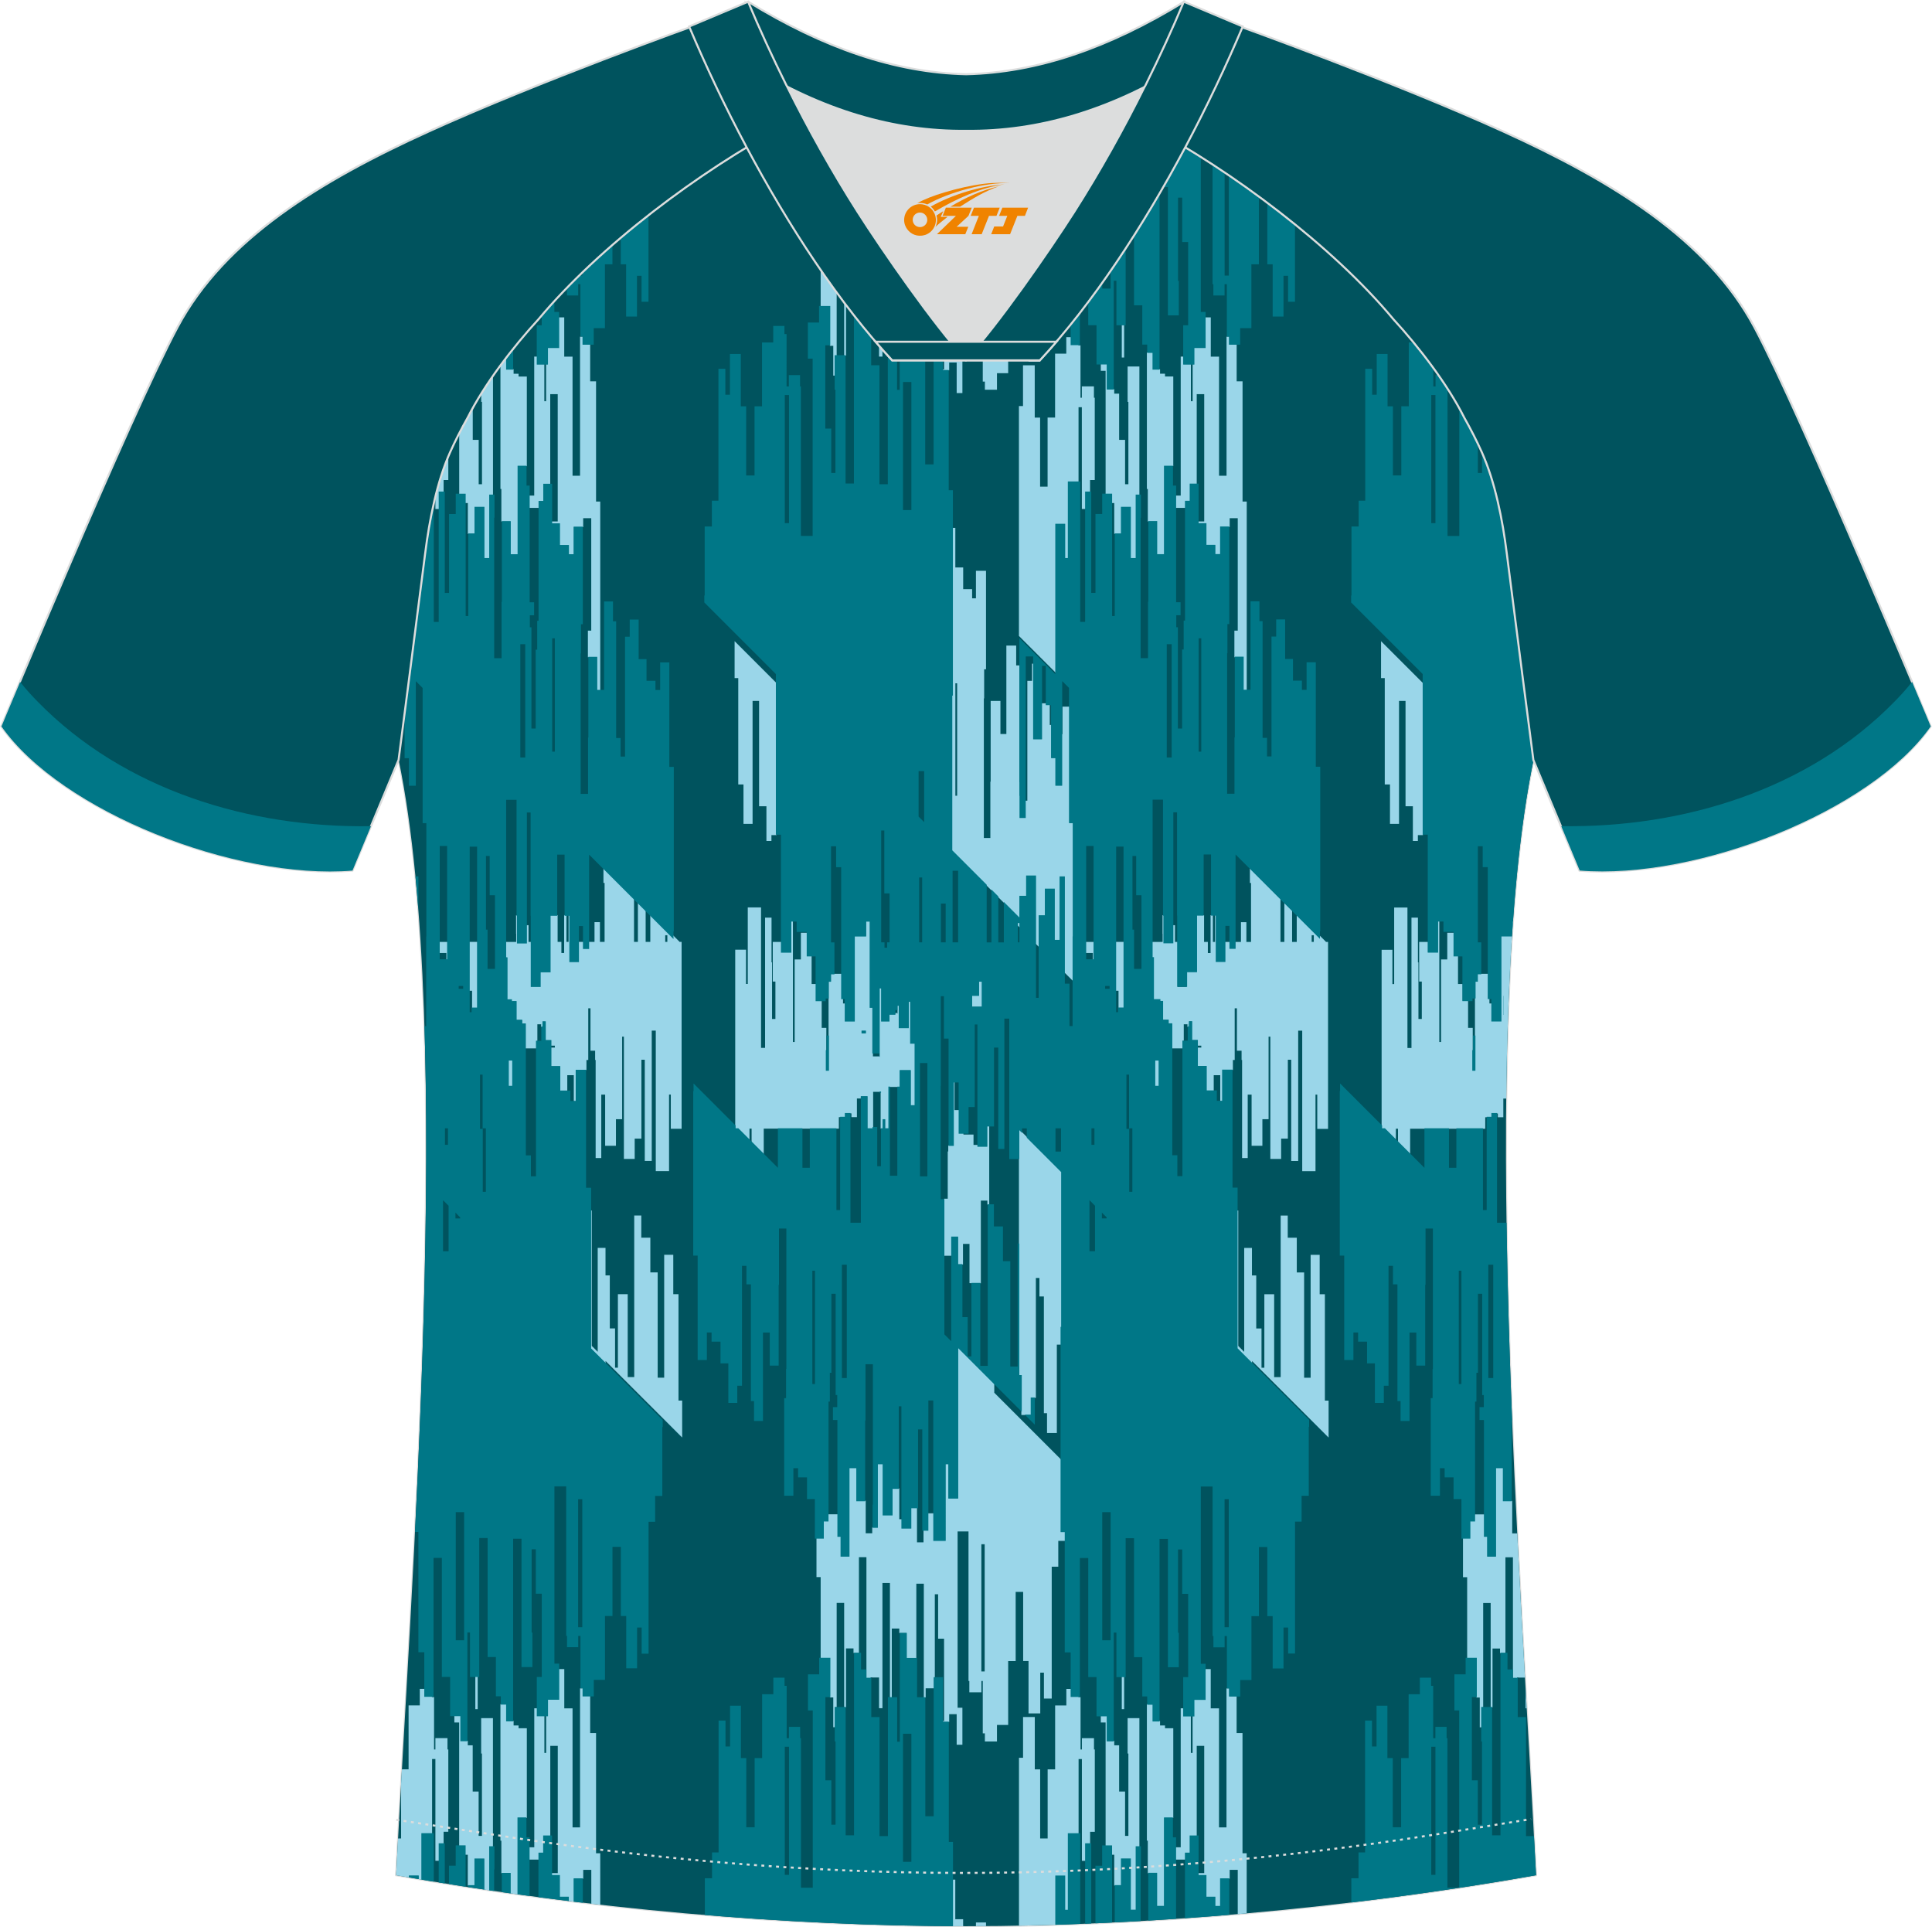
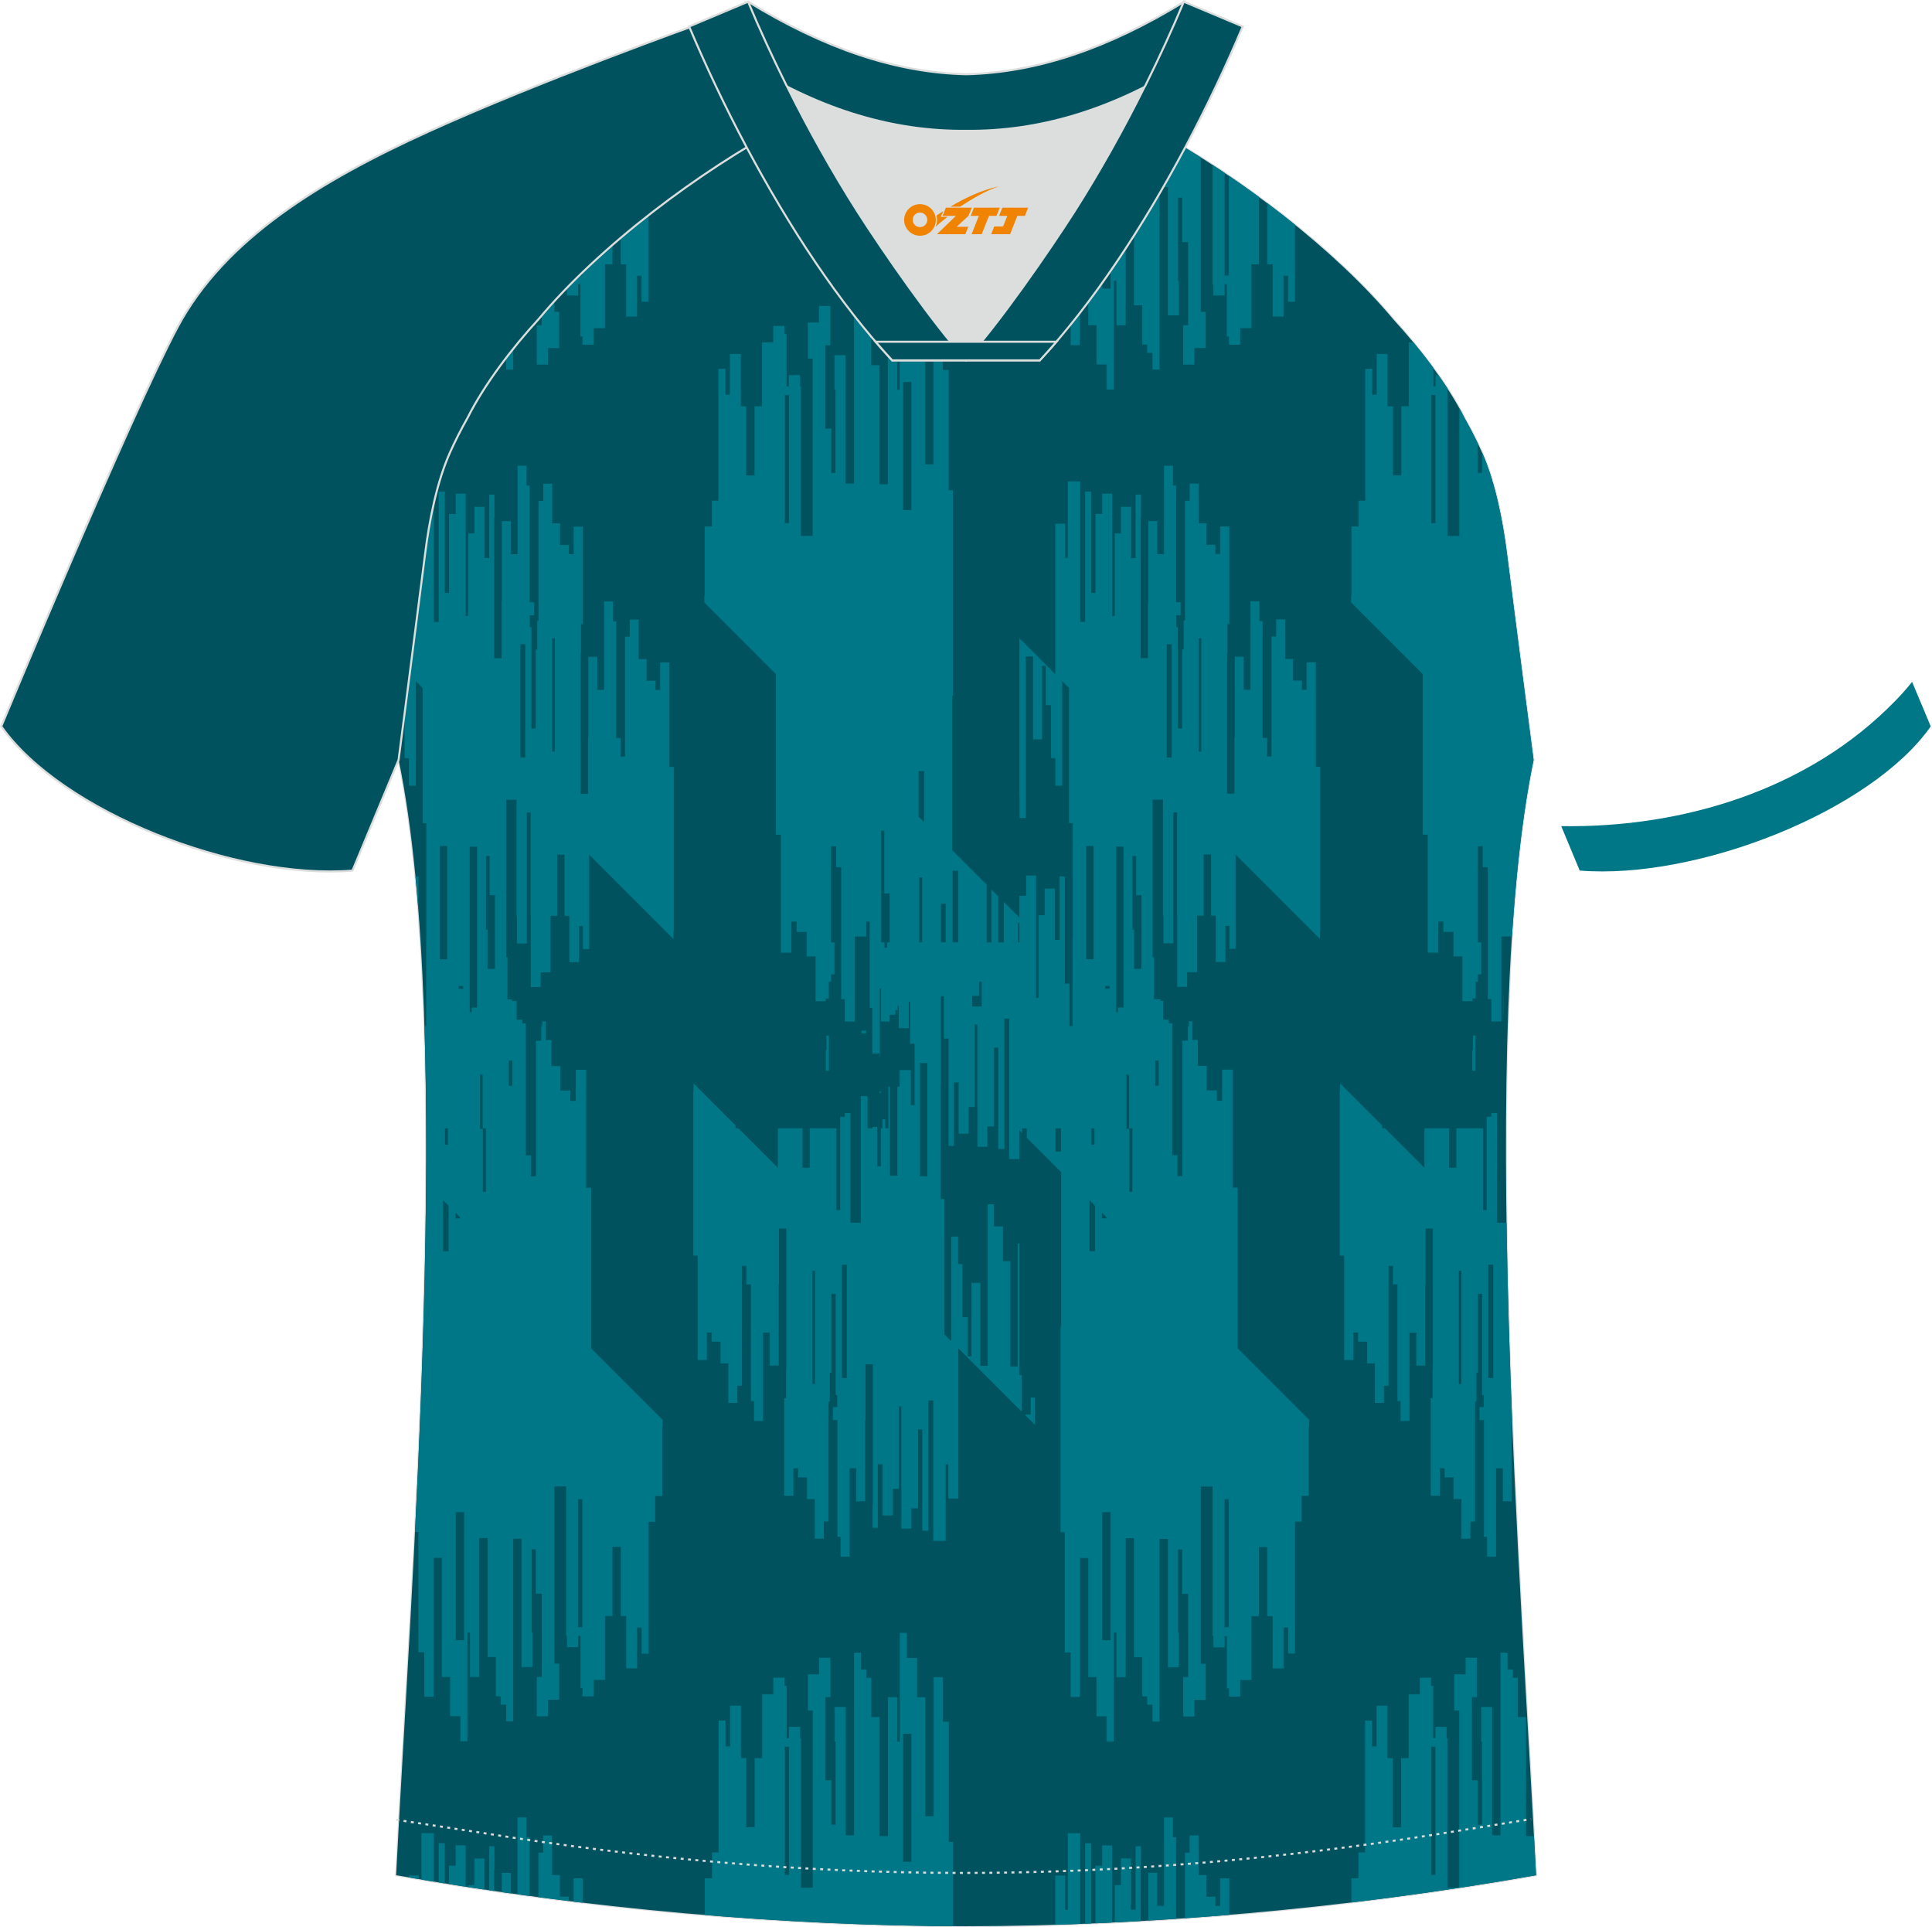
<svg xmlns="http://www.w3.org/2000/svg" version="1.1" id="图层_1" x="0px" y="0px" width="374px" height="373px" viewBox="0 0 373.95 373" enable-background="new 0 0 373.95 373" xml:space="preserve">
  <path fill-rule="evenodd" clip-rule="evenodd" fill="#00535E" stroke="#DCDDDD" stroke-width="0.396" stroke-miterlimit="22.926" d="  M291.71,107.35c1.27,10.18,4.85,37.74,5.12,39.72c-10.87,52.6-2.19,162.31,0.49,215.86c-36.84,6.52-75.48,9.84-110.33,9.87  c-34.85-0.03-73.49-3.34-110.33-9.87c2.68-53.55,11.36-163.26,0.49-215.86c0.26-1.98,3.83-29.53,5.12-39.72  c0.85-6.79,2.32-14.07,4.84-19.7c1.01-2.26,2.15-4.48,3.4-6.7c3.27-6.52,8.78-13.68,13.7-19.03c11.21-13.45,29.05-27.05,44.78-35.89  c0.96-0.54-1.02-15.41-0.07-15.93c3.94,3.32,25.21,3.26,30.36,6.13l-2.65,0.68c6.11,2.82,13,4.25,19.73,4.26  c6.75-0.02-2.73-1.44,3.37-4.27l5.69-2.51c5.15-2.86,16.21-2.28,20.16-5.58c0.73,0.39-1.96,16.43-1.22,16.86  c15.89,8.83,34.07,22.62,45.44,36.26c4.93,5.36,10.45,12.51,13.71,19.03c1.25,2.22,2.4,4.46,3.4,6.7  C289.4,93.3,290.86,100.58,291.71,107.35z" />
  <g>
    <path fill-rule="evenodd" clip-rule="evenodd" fill="#00535E" d="M291.71,107.35c1.27,10.18,4.85,37.74,5.12,39.72   c-10.87,52.6-2.19,162.31,0.49,215.86c-36.84,6.52-75.48,9.84-110.33,9.87c-34.85-0.03-73.49-3.34-110.33-9.87   c2.68-53.55,11.36-163.26,0.49-215.86c0.26-1.98,3.83-29.53,5.12-39.72c0.85-6.79,2.32-14.07,4.84-19.7   c1.01-2.26,2.15-4.48,3.4-6.7c3.27-6.52,8.78-13.68,13.7-19.03c11.21-13.45,29.05-27.05,44.78-35.89   c0.96-0.54-1.02-15.41-0.07-15.93c3.94,3.32,25.21,3.26,30.36,6.13l-2.65,0.68c6.11,2.82,13,4.25,19.73,4.26   c6.75-0.02-2.73-1.44,3.37-4.27l5.69-2.51c5.15-2.86,16.21-2.28,20.16-5.58c0.73,0.39-1.96,16.43-1.22,16.86   c15.89,8.83,34.07,22.62,45.44,36.26c4.93,5.36,10.45,12.51,13.71,19.03c1.25,2.22,2.4,4.46,3.4,6.7   C289.4,93.3,290.86,100.58,291.71,107.35z" />
-     <path fill-rule="evenodd" clip-rule="evenodd" fill="#9AD6E9" d="M200.9,16.39l4.48,4.48v13.96h0.81v1.78h-1.35v5h-1.27v25.53   h-1.51V62.1h-0.71V70h-2.27V59.87h-1.04V46.49h-1.45v13.38h-1.45v12.36h-2.17v3.2h-2.34v-1.58h-0.41V63.72h-0.26v2.19h-2.34v-2.19   h-0.16V34.78h-2.11v34.14h0.93v7.16h-1.11v-5.92h-1.45v1.52h-1.31V71.5h0.32V55.56h-1.15v-8.59h-0.64v16.1h-0.15v2.1h-1.62v1.76   h-0.36v-22h-1.45v14.41h-1.94v-4.85h-1.36v-0.88h-1.45v13.32h-0.36V44.78h-1.45v24.24h-0.66v-5.95h-1.3v-0.02h-0.34v0.13h-0.8   V39.78h-1.45v18.55h-1.05v-0.88h-1.45v11.39h-0.36v-20.2h-1.45v20.2h-0.3v3.86h-0.36v-5.77h-0.66v-7.61h-1.78V43.63h-0.81v-7.56   h1.34v-3.32h0.91v-1.27h1.9v4.24h0.61v3.84h1.56V22.45h1.49v6.4h1.72v6.3h1.26v-1.16h1.02V21.7h1.1v9.91h1.75v-5.15h1.37v5.96h0.51   v1.74h1.75v-3.93h1.17v6.66h1.26v-2.33h0.87v-3.29h1.12v5.25h2.23V21.7h0.68v6.63h1.75v-8.42c3.6,0.84,7.31,1.26,10.96,1.27   c6.75-0.02-2.73-1.44,3.37-4.27L200.9,16.39L200.9,16.39z M292.86,178.27c-0.04,0.62-0.09,1.25-0.13,1.88v-1.88H292.86   L292.86,178.27z M292.66,181.16c-0.64,9.87-0.99,20.46-1.11,31.46h-0.56v3.61h-1.06v-0.73h-1.17v0.73h-1.27v2.23h-14.54v4.92   l-2.35-2.35v-2.57h-0.41v2.16l-2.16-2.16h-0.6v-34.63h2.09v6.63h0.34v-14.82h2.57v27.19h0.78V177.6h1.25v8.65h0.1v10.96h0.65v-7.24   h-0.51v-7.67h1.71v2h1.84v-6.03h0.35v23.4h0.34v-15.98h1.2v-5.15h1.26v4.47h0.82v5.44h0.9v3.22h1.05v5.27h0.9v8.21h0.43v-17.24   h0.44v-1.43h2.12v4.79h0.24v0.94h0.45v3.4h1.78v-16.45H292.66L292.66,181.16z M293.68,296.76c0.48,9.68,1,19.05,1.5,27.92h-1.19   v-0.02h-0.34v0.13h-0.8v-23.4h-1.45v18.55h-1.05v-0.88h-1.45v11.39h-0.36v-20.2h-1.45v20.2h-0.3v3.86h-0.36v-5.77h-0.66v-7.61   h-1.78v-15.68h-0.81v-7.56h1.34v-3.32h0.91v-1.27h1.9v4.24h0.61v3.84h1.56v-17.11h1.49v6.4h1.72v6.3H293.68L293.68,296.76z    M295.29,326.57l0.23,4.06h-0.23V326.57L295.29,326.57z M241.31,370.31l-1.73,0.15v-8.57h-1.56v1.73h-1.78v5.33h-1.08v-1.78h-1.73   v-4.19h-1.52v-0.46h1.18V337.9h-1.45v17.42h-1.29v3.32h-0.91v1.27h-1.9v-2.39h1v-26.89h0.56v1.46h1.4v7.17h0.34v-7.17h0.26v-3.2   h2.17v-5.85h1.08v7.6h1.6v23.03h1.45v-26.89h0.56v1.46h1.4v7.17h1.14v23.27h0.81V370.31L241.31,370.31z M204.35,372.52   c-2.39,0.07-4.76,0.13-7.12,0.18v-32.5h0.79v-7.89h2.27v10.13h1.04v13.38h1.45v-13.38h1.45v-12.36h2.17v-3.2h0.94v1.46h1.4v0.13   h0.41v10.13h0.26v-2.19h2.34v2.19h0.16v15.93h-0.91v2.33h-0.87v3.29h-0.72v-19.7h-0.64v14.45h-1.99v14.82h-0.68v-6.63h-1.75V372.52   L204.35,372.52z M190.85,372.78c-0.65,0-1.3,0.01-1.95,0.01v-0.71h1.95V372.78L190.85,372.78z M186.43,372.8l-2.08-0.01v-9h0.55   v7.66h1.52V372.8L186.43,372.8z M116.17,368.65l-1.73-0.2v-6.56h-1.56v1.73h-1.78v4.43l-1.08-0.13v-0.75h-1.73v-4.19h-1.52v-0.46   h1.18V337.9h-1.45v17.42h-1.29v3.32h-0.91v1.27h-1.9v-2.39h1v-26.89h0.56v1.46h1.4v7.17h0.34v-7.17h0.26v-3.2h2.17v-5.85h1.08v7.6   h1.6v23.03h1.45v-26.89h0.56v1.46h1.4v7.17h1.14v23.27h0.81V368.65L116.17,368.65z M100.24,366.64l-1.49-0.21v-3.88h-1.72v-6.3   h-0.18v-26.42h1.19v3.24h1.36v0.88h0.96v0.54h1.6v17.35h-1.72V366.64L100.24,366.64z M94.75,365.86l-1.1-0.16v-5.92h-1.75v5.15   h-1.37v-5.96h-0.51v-1.74h-1.16v-23.86h-0.93v-1.31h1.24v4.85h1.36v0.88h0.95v8.94h1.15v8.59h0.64v-15.94h-0.15v-6.85h2.28v24.87   h-0.65V365.86L94.75,365.86z M81.63,363.79l-0.68-0.12v-0.61H79.2v0.31c-0.85-0.15-1.69-0.29-2.54-0.44   c0.11-2.27,0.24-4.65,0.37-7.11h0.59v-10.63l0.16-2.76h1.29v-12.36h2.17v-3.2h0.94v1.46h1.4v0.13H84v10.13h0.26v-2.19h2.34v2.19   h0.16v15.93h-0.91v2.33h-0.87v3.29h-0.72v-19.7h-0.64v14.45h-1.99V363.79L81.63,363.79z M84.26,96.26c0.68-2.76,1.5-5.4,2.5-7.78   v4.42h-0.91v2.33h-0.87v3.29h-0.72V96.26L84.26,96.26z M88.87,84.02c0.53-1.02,1.08-2.04,1.66-3.06c0.3-0.6,0.62-1.21,0.96-1.83v6   h1.15v8.59h0.64V77.78h-0.15v-1.43c0.72-1.15,1.48-2.31,2.28-3.45V95.8h-0.65v12.28h-1.1v-9.91h-1.75v5.15h-1.37v-5.96h-0.51v-1.74   h-1.16V84.02L88.87,84.02z M96.85,70.87c0.39-0.53,0.79-1.06,1.19-1.58v2.17h1.36v0.88h0.96v0.54h1.6v17.35h-1.72v17.11h-1.49v-6.4   h-1.72v-6.3h-0.18V70.87L96.85,70.87z M202.66,15.61l1.9-0.84v0.98h-1.9V15.61L202.66,15.61z M87.82,187.87v-3.85h0.21v3.85H87.82   L87.82,187.87z M86.39,184.45h-1.38v-2.15h1.6v3.45h-0.22V184.45L86.39,184.45z M212.96,187.87v-3.85h0.21v3.85H212.96   L212.96,187.87z M211.53,184.45h-1.38v-2.15h1.6v3.45h-0.22V184.45L211.53,184.45z M216.51,191.76h-0.56v-9.47h1.6v12.8h-1.05   V191.76L216.51,191.76z M170.65,197.61h1.45v-1.31h1.15v-0.23h0.43v-1.51h0.38v4.34h1.78v-5.28h0.18v0.16h0.26v8.11h0.86v12.07   h-0.61v4.48h-0.29v-11.27h-2v3.2h-2.17v8.07h-0.78v-1.76h-0.34v1.76h-0.5v-7.12h-1.45v7.12h-1.13v-6.22h-1.26v0.38h-0.75v3.61   h-1.06v-0.73h-1.17v0.73h-1.27v2.23h-14.54v4.92l-2.35-2.35v-2.57h-0.41v2.16l-2.16-2.16h-0.6v-34.63h2.09v6.63h0.34v-14.82h2.57   v27.19h0.78V177.6h1.25v8.65h0.1v10.96h0.65v-7.24h-0.51v-7.67h1.71v2h1.84v-6.03h0.35l0,23.4h0.34v-15.98h1.2v-5.15h1.26v4.47   h0.82v5.44h0.9v3.22h1.05v5.27h0.9v8.21h0.43v-17.24h0.44v-1.43h2.12v4.79h0.24v0.94h0.45v3.4h1.78v-16.45h2.2v-2.89h0.84v16.69   h0.52v9.49h1.26v-13.25h0.44L170.65,197.61L170.65,197.61z M142.9,131.24h-0.72v-7.15l8.11,8.11v29.43h-0.98v1.13h-0.97v-6.72   h-1.42v-20.38h-1.26v23.79h-1.76v-7.63h-1.01V131.24L142.9,131.24z M189.42,192.65v-2.74h0.68v4.98h-2.02v-2.24H189.42   L189.42,192.65z M184.36,134.53v-32.36h0.55v7.66h1.52v4.19h1.73v1.78h0.74v-5.33h1.95v19.06h-0.36v5.64h-0.06v27.02h1.26v-10.9   h0.06v-15.63h1.89v6.4h1.15v-17.11h1.9v3.84h0.61v22.59h0.1v2.59h0.03v4.29h1.03v-3.29h0.39v-23.2h0.91v-3.32h0.3v14.59h1.56v-6.92   h0.89v0.3h0.68v3.89h0.34v6.37h0.83v5.33h1.16v-9.92h0.13v-5.33h1.36v22.5h0.72v22.1h-0.03v8.52l-1.67-1.67v-18.46h-0.85v12.28   h-1.1v-9.91h-1.75v5.15h-1.2v6.05l-0.68-0.68v-13.06h-1.75v3.93h-1.3v4.31l-13.17-13.17v-30.07H184.36L184.36,134.53z    M196.94,179.08l0.47,0.47v-0.98h-0.47V179.08L196.94,179.08z M109.21,69.03h1.6v23.04h1.45V65.17h0.56v1.46h1.4v7.17h1.14v23.27   h0.81v36.53h-0.67v-6.4h-1.72v-5.15h0.65v-21.76h-1.56v1.73h-1.78v5.33h-1.08v-1.78h-1.73v-4.19h-1.52v-0.46h1.18V76.29h-1.45   v17.42h-1.29v3.32h-0.91v1.27h-1.9v-2.39h1V69.02h0.56v1.46h1.4v7.17h0.34v-7.17h0.26v-3.2h2.17v-5.85h1.08V69.03L109.21,69.03z    M268.04,131.24h-0.72v-7.15l8.11,8.11v29.43h-0.98v1.13h-0.97v-6.72h-1.42v-20.38h-1.26v23.79h-1.75v-7.63h-1.01V131.24   L268.04,131.24z M211.74,76.97v-2.19h-2.34v2.19h-0.26V66.84h-0.41v-0.13h-1.4v-1.46h-0.94v3.2h-2.17v12.36h-1.45v13.38h-1.45   V80.82h-1.04V70.7h-2.27v7.89h-0.79v44.49l7.12,7.12v-28.75h1.75v6.63h0.68V93.26h1.99V78.81h0.64v19.7h0.72v-3.29h0.87V92.9h0.91   V76.97H211.74L211.74,76.97z M217.59,62.87v6.32h-0.46v-6.32H217.59L217.59,62.87z M219.89,95.8v12.28h-1.1v-9.91h-1.75v5.15h-1.37   v-5.96h-0.51v-1.74h-1.16V71.77h-0.93v-1.31h1.24v4.85h1.36v0.88h0.95v8.94h1.15v8.59h0.64V77.78h-0.15v-6.85h2.28V95.8H219.89   L219.89,95.8z M223.89,100.94h-1.72v-6.3h-0.18V68.22h1.19v3.23h1.36v0.88h0.96v0.54h1.6v17.35h-1.72v17.11h-1.49V100.94   L223.89,100.94z M229.11,70.48h1.4v7.17h0.34v-7.17h0.26v-3.2h2.17v-5.85h1.08v7.6h1.6v23.04h1.45V65.17h0.56v1.46h1.4v7.17h1.14   v23.27h0.81v36.53h-0.67v-6.4h-1.72v-5.15h0.65v-21.76h-1.56v1.73h-1.78v5.33h-1.08v-1.78h-1.73v-4.19h-1.52v-0.46h1.18V76.29   h-1.45v17.42h-1.29v3.32h-0.91v1.27h-1.9v-2.39h1V69.02h0.56V70.48L229.11,70.48z M177.49,298.5v-6.66h-1.17v3.93h-1.75v-1.74   h-0.51v-5.96h-1.37v5.15h-1.75v-9.91h-1.1v12.28h-1.02v1.16h-1.26v-6.3h-1.72v-6.4h-1.49v17.11h-1.56v-3.84h-0.61v-4.24h-1.9v1.27   h-0.91v3.32h-1.34v7.56h0.81v15.68h1.78v7.61h0.66v5.77h0.36v-3.86h0.3v-20.2h1.45v20.2h0.36v-11.39h1.45v0.88h1.05v-18.55h1.45   v23.4h0.8v-0.13h0.34v0.02h1.3v5.95h0.66v-24.24h1.45v22.14h0.36v-13.32h1.45v0.88h1.36v4.85h1.94v-14.41h1.45v22.01h0.36v-1.76   h1.62v-2.1h0.15v-16.1h0.64v8.59h1.15v15.94h-0.32v0.19h1.31v-1.52h1.45v5.92h1.11v-7.16h-0.93V296.4h2.11v28.94h0.16v2.19h2.34   v-2.19h0.26v10.13h0.41v1.58h2.34v-3.2h2.17v-12.36h1.45V308.1h1.45v13.38h1.04v10.13h2.27v-7.89h0.71v5.02h1.51v-25.52h1.27v-5   h1.35v-1.78h-0.81v-13.96l-12.93-12.93v-1.78l-7.05-7.05v29.23h-1.75v-6.63h-0.68v14.82h-2.23v-5.25h-1.12v3.29h-0.87v2.33H177.49   L177.49,298.5z M183.44,232v-9.15h0.1v-1.16h1.02v-12.28h0.2v5.44h0.9v4.47h0.82v0.26h1.95v2.01h0.85v0.27h1.75v-3.93h0.44v15.22   h-0.36v-0.78h-1.26v16.01h-1.9v-0.03h-0.3v-7.6h-1.26v4h-1v-5.33h-1.16v3.62h-1.49V232H183.44L183.44,232z M98.99,205.17v-11.73   h-0.86v-8.11h-0.26v-3.03h2.03v-1.58h-0.02v-3.59h0.25v5.34h1.75v-3.41h0.41v3.24h0.51v8.59h1.75v-2.83h1.92v-10.94h1.45v5.17h0.73   v2.16h0.53v-7.33h0.45v5.17h0.41v-5.17h0.23v8.96h1.69v-3.79h0.95v1.25h1.02v-1.25h1.13v-3.82h1.05v3.82h0.9v-11.41h-0.22v-2.87   l5.92,5.92v8.36h0.75v-7.6l1.5,1.5v6.1h0.9v-5.2l4.4,4.4v-0.48l1.23,1.23v0.05h0.43v36.18h-2.09v-6.63h-0.34v14.82h-2.57v-27.19   h-0.78v25.22h-1.35V205.1h-0.65v15.27h-1.3v3.93h-2.09v-23.67h-0.34v15.98h-1.2v5.15h-2.09v-9.91h-0.75v12.28h-1.09v-18.98h-0.1   v-1.79h-0.9v-8.21h-0.43v10h-0.35v1.95h-2.01v6.03h-0.44v-5.04h-1.26v3.03h-1.46v-4.74h-1.72v-3.63h0.77v-0.37h-0.77v-1.04h-1.09   v-3.62h-0.47v1.02h-0.36v-0.5H104v3.24h-0.2v1.43h-2.12v-4.79h-0.69v-0.71H99.9v-3.62h-0.69v16.45h-0.83v-5.06H98.99L98.99,205.17z    M131.31,271.07h0.72v7.15L117.2,263.4v0.48l-2.9-2.9v-26.71h0.23v26.21l1.15,1.15v-20.12h1.51v5.33h0.83v10.26h1.02v7.6h0.55   v-14.22h1.9v16.04h1.26v-31.27h1.37v4.29h1.75v6.72h1.42v20.38h1.26v-23.79h1.76v7.63h1.01V271.07L131.31,271.07z M91.37,191.76   h-0.56v-9.47h1.6v12.8h-1.05V191.76L91.37,191.76z M92.45,324.48v6.32h-0.46v-6.32H92.45L92.45,324.48z M224.13,205.17v-11.73   h-0.86v-8.11h-0.26v-3.03h2.03v-1.58h-0.02v-3.59h0.25v5.34h1.75v-3.41h0.41v3.24h0.51v8.7h1.75v-2.93h1.92v-10.94h1.45v5.17h0.73   v2.16h0.53v-7.33h0.45v5.17h0.41v-5.17h0.23v8.96h1.69v-3.79h0.95v1.25h1.02v-1.25h1.13v-3.82h1.05v3.82h0.9v-11.41h-0.22v-2.87   l5.92,5.92v8.36h0.75v-7.6l1.5,1.5v6.1h0.9v-5.2l4.4,4.4v-0.48l1.23,1.23v0.05h0.43v36.18h-2.09v-6.63h-0.34v14.82h-2.57v-27.19   h-0.78v25.22h-1.35V205.1h-0.65v15.27h-1.3v3.93h-2.09v-23.67h-0.34v15.98h-1.2v5.15h-2.09v-9.91h-0.75v12.28h-1.09v-18.98h-0.1   v-1.79h-0.9v-8.21h-0.43v10h-0.35v1.95h-2.01v6.03h-0.44v-5.04h-1.26v3.03h-1.46v-4.74h-1.72v-3.63h0.77v-0.37h-0.77v-1.04h-1.09   v-3.62h-0.47v1.02h-0.36v-0.5h-0.7v3.24h-0.2v1.43h-2.12v-4.79h-0.69v-0.71h-1.09v-3.62h-0.69v16.45h-0.83v-5.06H224.13   L224.13,205.17z M239.68,260.49l1.15,1.15v-20.12h1.5v5.33h0.83v10.26h1.02v7.6h0.55v-14.22h1.9v16.04h1.26v-31.27h1.37v4.29h1.75   v6.72h1.42v20.38h1.26v-23.79h1.75v7.63h1.01v20.59h0.72v7.15l-14.82-14.82v0.48l-2.9-2.9v-26.71h0.23V260.49L239.68,260.49z    M217.59,324.48v6.32h-0.46v-6.32H217.59L217.59,324.48z M219.89,357.41v12.28h-1.1v-9.91h-1.75v5.15h-1.37v-5.96h-0.51v-1.74   h-1.16v-23.86h-0.93v-1.31h1.24v4.85h1.36v0.88h0.95v8.94h1.15v8.59h0.64v-15.94h-0.15v-6.85h2.28v24.87H219.89L219.89,357.41z    M223.89,362.55h-1.72v-6.3h-0.18v-26.42h1.19v3.24h1.36v0.88h0.96v0.54h1.6v17.35h-1.72v17.11h-1.49V362.55L223.89,362.55z    M197.69,266.21h-0.47v-47.7l8.28,8.28v30.07h-0.12v3.38h-0.82v17.11h-1.9v-3.84h-0.61v-22.59h-0.86v-3.58h-0.69v23.2h-0.91v3.32   h-1.9V266.21L197.69,266.21z M189.95,61.88h0.64V37.26h-0.64V61.88L189.95,61.88z M166.83,199.55v0.37h0.69v-0.37H166.83   L166.83,199.55z M185.26,132.25h-0.34v21.76h0.34V132.25L185.26,132.25z M189.95,323.49v-24.62h0.64v24.62H189.95L189.95,323.49z    M128.75,181.01v1.28h0.41v-1.28H128.75L128.75,181.01z M253.89,181.01v1.28h0.41v-1.28H253.89z" />
    <path fill-rule="evenodd" clip-rule="evenodd" fill="#007787" d="M291.61,236.65h-1.84v-21.24h-1.09v0.73h-0.91v18.05h-0.72v-15.82   h-5.15v7.65h-1.43v-7.65h-4.75v7.65l-7.65-7.65h-0.55v-0.55l-8.13-8.13v1.49h-0.06v31.83h0.86v20.21h1.78v-5.33h0.91v1.78h1.73   v4.19h1.52v7.66h1.73v-3.32h0.91V245h0.86v3.58h0.86v22.59h0.61v3.84h1.73v-17.11h1.32v6.4h1.72v-15.63h0.06v-10.9h1.43v27.19   h-0.06v5.64h-0.36v18.89h1.78v-5.33h0.91v1.78h1.73v4.19h1.52v7.66h1.73v-3.32h0.91v-23.2h0.26v-5.58h0.3V250.4h0.82v19.61h0.31   v2.32h-0.83v2.51h0.86v22.59h0.61v3.84h1.73v-17.11h1.32v6.4h1.72v-15.63h0.06v-0.22C292.18,262.08,291.79,249.26,291.61,236.65   L291.61,236.65z M289.02,93.59h-0.2v-0.69c-0.56-1.85-1.19-3.61-1.9-5.24l-0.05-0.12v4h-0.81v-5.73c-0.79-1.62-1.64-3.25-2.54-4.85   c-0.33-0.66-0.68-1.32-1.05-1.99v24.76h-2.28V75.19c-0.56-0.87-1.15-1.73-1.75-2.59h-0.57v2.19h-0.43v-3.6   c-1.23-1.69-2.53-3.34-3.83-4.92h-0.92v12.36h-1.45v13.38h-1.62V78.64h-1.04V68.51h-2.1v7.89h-0.88v-5.02h-1.34v25.52h-1.27v5   h-1.39v13.35h-0.07v1.35l13.85,13.85v31.09h0.98v22.84h2.01v-6.03h1.03v2.01h1.95v4.74h1.72v8.66h1.95v-0.52h0.6l0-3.24h0.44v-1.43   h0.66v-6.19h-0.66v-18.6H287v4.05h0.98v25.53h0.69v4.34h1.95v-16.45h2.04c0.05-0.8,0.1-1.6,0.16-2.39v-0.5h0.04   c0.84-11.71,2.13-22.33,3.98-31.29c-0.27-1.98-3.85-29.53-5.12-39.72C291.14,102.78,290.28,97.97,289.02,93.59L289.02,93.59z    M296.93,355.34c0.14,2.64,0.28,5.17,0.4,7.59c-11.8,2.09-23.78,3.85-35.76,5.28v-4.69h1.39v-5h1.27V333h1.34v5.02h0.88v-7.89h2.1   v10.13h1.04v13.38h1.62v-13.38h1.45v-12.36h2.17v-3.2H277v1.58h0.41v10.13h0.43v-2.19h2.17v2.19h0.16v28.94h2.28v-34.31h-0.93   v-6.99h2.17v-3.2h2.17v7.61h-0.96v16.11h1.15v8.59h0.81v-16.11h-0.15v-6.68h2.11v24.84h1.62v-35.34h1.36v3.24h1.03v1.61h0.95v7.6   h1.6v23.04H296.93L296.93,355.34z M237.94,370.6c-2.87,0.24-5.73,0.46-8.58,0.66v-12.7h0.91l0-3.32H232v7.66h1.52v4.19h1.73v1.78   h0.91v-5.33h1.78V370.6L237.94,370.6z M227.63,371.37c-1.79,0.12-3.59,0.23-5.37,0.34v-9.25h1.72v6.4h1.32v-17.11h1.73v3.84h0.61   V371.37L227.63,371.37z M220.77,371.8c-1.67,0.1-3.34,0.18-5,0.26v-7.22h1.2v-5.15h1.92v9.91h0.93v-12.28h1.02v4.48h-0.06V371.8   L220.77,371.8z M215.25,372.09c-1.07,0.05-2.15,0.1-3.22,0.15v-11.15h1.3v-3.93h1.92V372.09L215.25,372.09z M211.22,372.27   l-1.18,0.05v-15.57h1.18V372.27L211.22,372.27z M209.09,372.36c-1.61,0.06-3.22,0.12-4.83,0.17v-9.54h1.92v6.63h0.51v-14.82h2.4   V372.36L209.09,372.36z M184.44,372.79c-15.46-0.08-31.62-0.8-48.02-2.16v-7.11h1.39v-5h1.27V333h1.34v5.02h0.88v-7.89h2.1v10.13   h1.04v13.38h1.62v-13.38h1.45v-12.36h2.17v-3.2h2.17v1.58h0.41v10.13h0.44v-2.19h2.17v2.19h0.16v28.94h2.28v-34.31h-0.93v-6.99   h2.17v-3.2h2.17v7.61h-0.96v16.11h1.15v8.59h0.81v-16.11h-0.15v-6.68h2.11v24.84h1.62v-35.34h1.36v3.24h1.03v1.61h0.95v7.6h1.6   v23.04h1.62v-26.89h1.79v8.62h0.51v-21.06h1.36v4.85h1.98v7.6h1.6v23.04h1.62V324.6h1.79v8.62h1.14v23.27h0.81V372.79   L184.44,372.79z M112.8,368.26l-1.78-0.21v-4.51h1.78V368.26L112.8,368.26z M110.1,367.93c-1.96-0.24-3.93-0.49-5.89-0.75v-8.62   h0.91l0-3.32h1.72v7.66h1.52v4.19h1.73V367.93L110.1,367.93z M102.49,366.95c-0.78-0.1-1.56-0.21-2.34-0.32v-14.88h1.73v3.84h0.61   V366.95L102.49,366.95z M98.83,366.45l-1.72-0.24v-3.73h1.72V366.45L98.83,366.45z M95.63,365.99l-0.96-0.14v-8.52h1.02v4.48h-0.06   V365.99L95.63,365.99z M93.74,365.71c-1.04-0.15-2.08-0.31-3.12-0.47v-0.39h1.2v-5.15h1.92V365.71L93.74,365.71z M90.11,365.16   c-1.07-0.17-2.15-0.33-3.22-0.51v-3.57h1.3v-3.93h1.92V365.16L90.11,365.16z M86.08,364.52l-1.18-0.19v-7.58h1.18V364.52   L86.08,364.52z M83.95,364.18c-0.8-0.13-1.6-0.27-2.4-0.4v-8.99h2.4V364.18L83.95,364.18z M81.04,363.69   c-0.64-0.11-1.28-0.22-1.92-0.33v-0.38h1.92V363.69L81.04,363.69z M80.32,296.52c1.59-32.01,2.78-67.25,1.83-97.92h0.33v-17.36   h0.03v-21.93h-0.72v-26.16l-1.32-1.32v20.24h-1.34v-5.33H78.3v-8.47c1.23-9.5,3.11-24.1,3.98-30.91c0.4-3.22,0.94-6.55,1.67-9.76   v22.77h0.95V95.14h1.18v19.61h0.82V99.48h1.3v-3.93h1.92v23.67h0.51v-15.98h1.2v-5.15h1.92V108h0.93V95.72h1.02v4.48h-0.06v27.19   h1.43v-10.9h0.06v-15.63h1.72v6.4h1.32V90.14h1.73v3.84h0.61v22.59h0.86v2.51h-0.83v2.33h0.31V141h0.82v-15.27h0.3v-5.58h0.26   v-23.2h0.91l0-3.32h1.72v7.66h1.52v4.19h1.73v1.78h0.91v-5.33h1.78v18.89h-0.36v5.64h-0.06v27.19h1.43v-10.9h0.06v-15.63h1.72v6.4   h1.32v-17.11h1.73v3.84h0.61v22.59h0.86v3.59h0.86v-23.2h0.91v-3.32h1.73v7.66h1.52v4.19h1.73v1.78h0.91v-5.33h1.78v20.21h0.86   v31.83h-0.06v1.49l-16.33-16.33v18.26h-1.19v-4.44h-0.78v6.98h-1.86v-8.96h-0.92v-11.84h-1.43v11.84h-1.28v10.94h-1.92v2.83h-1.92   v-13.77h-0.03v-20h-0.72v25.35h-1.92v-5.34h-0.08v-22.46h-2.01v30.49h0.26v8.11h0.86v0.35h0.91v3.62h1.09v0.71h0.69v25.53h0.98   v4.05h0.98v-26.23h1.03v-3.24h0.04v0.5h0.19v-1.02h0.64v3.62h1.09v5.04h1.72v4.74h1.95v2.01h1.03v-6.03h2.01v22.84h0.98v31.09   l13.85,13.85v1.35h-0.07v13.35h-1.39v5h-1.27v25.52h-1.34V315h-0.89v7.89h-2.1v-10.13h-1.04v-13.38h-1.62v13.38h-1.45v12.36h-2.17   v3.2h-2.17v-1.58h-0.41v-10.13h-0.43v2.19h-2.17v-2.19h-0.16v-28.94h-2.28v34.31h0.93v6.99h-2.17v3.2h-2.17v-7.61h0.96v-16.11   h-1.15v-8.59h-0.81v16.11h0.15v6.68h-2.11v-24.84h-1.62l0,35.34h-1.36v-3.24h-1.03v-1.61h-0.95v-7.6h-1.6v-23.03h-1.62v26.89h-1.79   v-8.62h-0.51v19.29l0,1.77h-1.36v-4.85h-1.98v-7.6h-1.6v-23.04H83.9v26.89h-1.79v-8.62h-1.14v-23.27H80.32L80.32,296.52z    M81.87,191.21v-0.82h-0.04L81.87,191.21L81.87,191.21z M80.97,176.18v-6.56H80.4C80.61,171.76,80.8,173.95,80.97,176.18   L80.97,176.18z M97.95,69.4c0.45-0.59,0.9-1.17,1.36-1.74v3.88h-1.36V69.4L97.95,69.4z M104.84,61.18c0.79-0.92,1.6-1.85,2.45-2.77   v1.96h0.93v6.99h-2.17v3.2h-2.17v-7.61h0.96V61.18L104.84,61.18z M109.73,55.83c0.81-0.84,1.65-1.67,2.5-2.5h0.48v-0.46   c1.86-1.8,3.81-3.58,5.82-5.33v3.61h-1.45v12.36h-2.17v3.2h-2.17v-1.58h-0.41V55h-0.43v2.19h-2.17V55.83L109.73,55.83z    M120.14,46.15c1.75-1.49,3.54-2.95,5.37-4.37V58.4h-1.34v-5.02h-0.89v7.89h-2.1V51.15h-1.04V46.15L120.14,46.15z M151.81,11.41   c2.22,0.64,5.28,1.11,8.58,1.54v19.9h-0.91v3.32h-1.73V28.5h-1.52v-4.19h-1.73v-1.78h-0.91v5.33h-1.78V11.41L151.81,11.41z    M161.25,13.05c2.05,0.25,4.18,0.49,6.23,0.74v15.14h-1.72v-6.4h-1.32v17.11h-1.73v-3.84h-0.61V13.22h-0.86V13.05L161.25,13.05z    M168.97,13.97c1.78,0.23,3.49,0.47,5,0.74v11.84h-1.2v5.15h-1.92v-9.91h-0.93v12.28h-1.02v-4.48h0.06V13.97L168.97,13.97z    M174.49,14.81c1.23,0.23,2.32,0.49,3.22,0.78v1.06l-1.08,0.28c0.36,0.16,0.71,0.32,1.08,0.48v12.92h-1.3v3.93h-1.92V14.81   L174.49,14.81z M178.52,15.88c0.28,0.11,0.54,0.23,0.76,0.36l-0.76,0.2V15.88L178.52,15.88z M178.52,17.74   c0.39,0.16,0.78,0.31,1.18,0.46v16.45h-1.18V17.74L178.52,17.74z M180.65,18.54c1.58,0.55,3.19,1.01,4.83,1.39v8.49h-1.92v-6.63   h-0.51v14.82h-2.4V18.54L180.65,18.54z M205.3,14.44l0.12-0.05c5.15-2.86,16.21-2.28,20.16-5.58c0.73,0.39-1.96,16.43-1.22,16.86   c2.64,1.47,5.35,3.07,8.07,4.79v29.91h0.93v6.99h-2.17v3.2h-2.17v-7.61h0.96V46.84h-1.15v-8.59h-0.81v16.11h0.15v6.68h-2.11V36.2   h-1.62l0,35.34h-1.36v-3.24h-1.03v-1.61h-0.95v-7.6h-1.6V36.06h-1.62v26.89h-1.79v-8.62h-0.51l0,21.06h-1.36v-4.85h-1.98v-7.6h-1.6   V39.91h-1.62V66.8h-1.79v-8.62h-1.14V34.91h-0.81V14.44L205.3,14.44z M234.71,31.92c0.78,0.5,1.55,1.02,2.33,1.54v19.88h0.81V34   c1.95,1.32,3.9,2.7,5.82,4.11v13.04h-1.45v12.36h-2.17v3.2h-2.17v-1.58h-0.41V55h-0.44v2.19h-2.17V55h-0.16V31.92L234.71,31.92z    M245.29,39.31c1.81,1.36,3.61,2.75,5.37,4.18V58.4h-1.34v-5.02h-0.88v7.89h-2.1V51.15h-1.04V39.31L245.29,39.31z M277.04,101.25   V76.46h0.81v24.79H277.04L277.04,101.25z M288.09,244.78h0.95v21.93h-0.95V244.78L288.09,244.78z M282.37,245.93h0.51v21.93h-0.51   V245.93L282.37,245.93z M99.13,205.26h-0.66v4.89h0.66V205.26L99.13,205.26z M107.38,145.47v-21.93h-0.51v21.93H107.38   L107.38,145.47z M100.7,124.68v21.93h0.95v-21.93H100.7L100.7,124.68z M94.36,179.92v7.6h1.43v-14.25h-1.02v-7.6h-0.72v14.25H94.36   L94.36,179.92z M86.53,185.66v-21.93H85.1v21.93H86.53L86.53,185.66z M88.77,191.37h0.86v-0.54h-0.86V191.37L88.77,191.37z    M91.27,195.01h1.06v-31.15H90.9v32.05h0.37V195.01L91.27,195.01z M93.4,207.98h-0.51v10.51h0.51V207.98L93.4,207.98z    M93.43,218.38v12.28h0.6v-12.28H93.43L93.43,218.38z M89.82,292.67h-1.62v24.79h1.62V292.67L89.82,292.67z M88.14,234.69v1.13   h0.92v-0.2L88.14,234.69L88.14,234.69z M86.81,233.36l-1.07-1.07v9.88h1.07V233.36L86.81,233.36z M86.69,221.57v-3.19h-0.58v3.19   H86.69L86.69,221.57z M111.89,314.94h0.81v-24.79h-0.81V314.94L111.89,314.94z M213.35,55.85h1.62V31.06h-1.62V55.85L213.35,55.85z    M206.11,169.62h-1.02v12.28h-0.93v-9.91h-1.92v5.15h-1.2v15.98h-0.51v-23.67h-1.92v3.93h-1.3v4.19l-3.01-3.01v7.83h-1.07v-8.9   l-1.33-1.33v10.23h-0.92v-11.16l-6.66-6.66v-29.95h0.12V94.88h-0.81V71.61h-1.14v-8.62h-1.79v26.89h-1.62V66.84h-1.6v-7.6h-1.98   v-4.85h-1.36v21.06h-0.51v-8.62h-1.79v26.89h-1.62V70.69h-1.6v-7.6h-0.95v-1.61h-1.03v-3.24h-1.36v35.34h-1.62V68.75h-2.11v6.68   h0.15v16.11h-0.81v-8.59h-1.15V66.83h0.96v-7.61h-2.17v3.2h-2.17v6.99h0.93v34.31h-2.28V74.79h-0.16V72.6h-2.17v2.19h-0.44V64.66   h-0.41v-1.58h-2.17v3.2h-2.17v12.36h-1.45v13.38h-1.62V78.64h-1.04V68.51h-2.1v7.89h-0.89v-5.02h-1.34v25.52h-1.27v5h-1.39v13.35   h-0.07v1.35l8.93,8.93c1.64,1.64,3.27,3.28,4.9,4.91l0.02,0.03v31.08h0.98v22.84h2.01v-6.03h1.03v2.01h1.95v4.74h1.72v8.66h1.95   v-0.52h0.6v-3.24h0.44v-1.43h0.66v-6.19h-0.66v-18.6h0.98v4.05h0.98v25.53h0.69v4.34h1.95v-16.45h2.2v-2.89h0.67v16.69h0.52v8.83   h1.37v0.66h0.06V191.3h0.27l0,6.41h1.62v-1.31h1.15v-0.89h0.37v0.66h0.06v-1.51h0.21v4.34h1.95v-5.11h0.26v8.11h0.86v11.9h-0.73   v-6.79h-2.17v3.2h-0.44v17.24h-1.43V210.3h-0.3v8.07h-0.61v-1.76h-0.51v1.76h-0.32v7.35h-0.72v-7.6h-0.91v0.25h-0.96v-6.22h-1.3   v24.5h-2.01v-21.24h-1.09v0.73h-0.91v18.05h-0.72v-15.82h-5.15v7.65h-1.43v-7.65h-4.75v7.65l-7.65-7.65h-0.55v-0.55l-8.13-8.13   v1.49h-0.06v31.83h0.86v20.21h1.78v-5.33h0.91v1.78h1.73v4.19h1.52v7.66h1.73v-3.32h0.91V245h0.86v3.58h0.86v22.59h0.61v3.84h1.73   v-17.11h1.32v6.4h1.72v-15.63h0.06v-10.9h1.43v27.19h-0.06v5.64h-0.36v18.89h1.78v-5.33h0.91v1.78h1.73v4.19h1.52v7.66h1.73v-3.32   h0.91v-23.2h0.26v-5.58h0.3V250.4h0.82V270h0.31v2.33h-0.83v2.51h0.86v22.59h0.61v3.84h1.73v-17.11h1.32v6.4h1.72v-15.63h0.06   v-10.9h1.43v27.19h-0.06v4.48h1.02V283.4h0.93v9.91h1.92v-5.15h1.2v-15.98h0.51v23.67h1.92v-3.93h1.3v-15.27h0.82v19.61h1.18   v-25.22h0.95v27.19h2.4V283.4h0.51v6.63h1.92v-29.1l12.3,12.3v-7.09h-0.47v-25.46h-0.32v23.79h-1.43v-20.38h-1.42v-6.72h-1.75   v-4.29h-1.2v31.27h-1.43V248.3h-1.73v14.22h-0.72v-7.6h-1.02v-10.26h-0.83v-5.33h-1.34v20.24l-1.32-1.32v-26.16h-0.72v-21.93h0.03   v-17.36h0.6v8.21h0.9v20.77h1.02V209.5h0.93v9.91h1.92v-5.15h1.2v-15.98h0.51v23.67h1.92v-3.93h1.3v-15.27h0.82v19.61h1.18v-25.22   h0.95v27.19h1.94v-5.6l0.53,0.53v-0.87h0.92v1.8l6.66,6.66v29.95h-0.12v39.74h0.81v23.27h1.14v8.62h1.79v-26.89h1.62v23.04h1.6v7.6   h1.98v4.85h1.36l0-1.77v-19.29h0.51v8.62h1.79v-26.89h1.62v23.03h1.6v7.6h0.95v1.61h1.03v3.24h1.36l0-1.77v-33.57h1.62v24.84h2.11   v-6.68h-0.15v-16.11h0.81v8.59h1.15v16.11h-0.96v7.61h2.17v-3.2h2.17v-6.99h-0.93v-34.31h2.28v28.94h0.16v2.19h2.17v-2.19h0.44   v10.13h0.41v1.58h2.17v-3.2h2.17v-12.36h1.45v-13.38h1.62v13.38h1.04v10.13h2.1V315h0.89v5.02h1.34v-25.52h1.27v-5h1.39v-13.35   h0.07v-1.35l-13.85-13.85v-31.09h-0.98v-22.84h-2.01v6.03h-1.03v-2.01h-1.95v-4.74h-1.72v-5.04h-1.09v-3.62h-0.64v1.02h-0.19v-0.5   h-0.04v3.24h-1.03v26.23h-0.98v-4.05h-0.98v-25.53h-0.69v-0.71h-1.09v-3.62h-0.52l0-0.35h-1.25v-8.11h-0.26v-30.49h2.01v22.46h0.08   v5.34h1.92v-25.35h0.72v20h0.03v13.77h1.92v-2.83h1.92v-10.94h1.28v-11.84h1.43v11.84h0.92v8.96h1.86v-6.98h0.78v4.44h1.19v-18.26   l16.33,16.33v-1.49h0.06v-31.83h-0.86v-20.21h-1.78v5.33H252v-1.78h-1.73v-4.19h-1.52v-7.66h-1.73v3.32h-0.91v23.2h-0.86v-3.59   h-0.86v-22.59h-0.61v-3.84h-1.73v17.11h-1.32v-6.4h-1.72v15.63h-0.06v10.9h-1.43v-27.19h0.06v-5.64h0.36v-18.89h-1.78v5.33h-0.91   v-1.78h-1.73v-4.19H232v-7.66h-1.72l0,3.32h-0.91v23.2h-0.26v5.58h-0.3V141h-0.82V121.4h-0.31v-2.33h0.83v-2.51h-0.86V93.98h-0.61   v-3.84h-1.73v17.11h-1.32v-6.4h-1.72v15.63h-0.06v10.9h-1.43V100.2h0.06v-4.48h-1.02V108h-0.93v-9.91h-1.92v5.15h-1.2v15.98h-0.51   V95.54h-1.92v3.93h-1.3v15.27h-0.82V95.14h-1.18v25.22h-0.95V93.18h-2.4V108h-0.51v-6.63h-1.92v29.1l-6.95-6.95v30.51h0.03v4.29   h1.2v-31.27h1.43v16.04h1.73v-14.22h0.72v7.6h1.02v10.26h0.83v5.33h1.33v-20.24l1.32,1.32v26.16h0.72v21.93h-0.03v17.36h-0.6v-8.21   h-0.9V169.62L206.11,169.62z M178.87,159.11l-1.07-1.07v-8.8h1.07V159.11L178.87,159.11z M224.27,205.26v4.89h-0.66v-4.89H224.27   L224.27,205.26z M232.52,145.47h-0.51v-21.93h0.51V145.47L232.52,145.47z M225.84,124.68h0.95v21.93h-0.95V124.68L225.84,124.68z    M219.5,179.92h-0.3v-14.25h0.72v7.6h1.02v14.25h-1.43V179.92L219.5,179.92z M211.67,185.66h-1.43v-21.93h1.43V185.66   L211.67,185.66z M213.91,191.37v-0.54h0.86v0.54H213.91L213.91,191.37z M216.41,195.01v0.89h-0.37v-32.05h1.43v31.15H216.41   L216.41,195.01z M197.02,182.38v-3.73h0.3v3.73H197.02L197.02,182.38z M184.38,182.38v-13.85h1.07v13.85H184.38L184.38,182.38z    M182.12,182.38v-7.51h0.92v7.51H182.12L182.12,182.38z M177.91,182.38v-12.55h0.58v12.55H177.91L177.91,182.38z M171.71,182.38   v1.04h-0.51v-1.04h-0.64v-21.64h0.6v12.17h1.02v9.47H171.71L171.71,182.38z M174.78,98.73V73.93h1.62v24.79H174.78L174.78,98.73z    M152.71,76.46v24.79h-0.81V76.46H152.71L152.71,76.46z M189.51,192.73V190h0.51v4.81h-1.85v-2.07H189.51L189.51,192.73z    M157.23,245.93h0.51v21.93h-0.51V245.93L157.23,245.93z M162.95,244.78h0.95v21.93h-0.95V244.78L162.95,244.78z M178.07,205.74   h1.43v21.93h-1.43V205.74L178.07,205.74z M205.37,222.87h-1.07v-4.49h1.07V222.87L205.37,222.87z M218.54,207.98v10.51h-0.51   v-10.51H218.54L218.54,207.98z M218.58,218.38h0.6v12.28h-0.6V218.38L218.58,218.38z M214.97,292.67v24.79h-1.62v-24.79H214.97   L214.97,292.67z M213.28,234.69l0.92,0.92v0.2h-0.92V234.69L213.28,234.69z M211.95,233.36v8.8h-1.07v-9.88L211.95,233.36   L211.95,233.36z M211.84,221.57h-0.58v-3.19h0.58V221.57L211.84,221.57z M237.03,314.94v-24.79h0.81v24.79H237.03L237.03,314.94z    M167.61,199.47v0.54h-0.86v-0.54H167.61L167.61,199.47z M159.84,203.25h0.12v-2.83h0.48v6.82h-0.6V203.25L159.84,203.25z    M170.24,211.48v-0.22h0.29v0.22H170.24L170.24,211.48z M198.35,273.79h1.15v-3.32h0.8v5.27L198.35,273.79L198.35,273.79z    M174.78,360.34h1.62v-24.79h-1.62V360.34L174.78,360.34z M151.9,362.86h0.81v-24.79h-0.81V362.86L151.9,362.86z M291.02,196.42   v-3.68h0.04v3.68H291.02L291.02,196.42z M284.99,203.25v3.99h0.6v-6.82h-0.48v2.83H284.99L284.99,203.25z M277.04,362.86h0.81   v-24.79h-0.81V362.86z" />
  </g>
-   <path fill-rule="evenodd" clip-rule="evenodd" fill="#00535E" stroke="#DCDDDD" stroke-width="0.396" stroke-miterlimit="22.926" d="  M222.1,24.35c7.08-5.96,12.47-12.56,17-19.56c0,0,30.65,11,51.82,20.63c21.17,9.62,39.56,20.89,48.66,37.88  c9.09,16.98,34.14,77.29,34.14,77.29c-11.57,16.48-45.3,29.75-67.99,27.92l-8.92-21.42c0,0-3.8-29.27-5.13-39.84  c-0.84-6.79-2.32-14.07-4.84-19.7c-1.01-2.26-2.15-4.48-3.4-6.7c-3.27-6.52-8.78-13.68-13.7-19.03  C257.85,47.53,238.48,33.09,222.1,24.35z" />
  <path fill-rule="evenodd" clip-rule="evenodd" fill="#00535E" stroke="#DCDDDD" stroke-width="0.396" stroke-miterlimit="22.926" d="  M151.84,24.35c-7.09-5.96-12.47-12.56-17-19.56c0,0-30.65,11-51.82,20.63C61.84,35.03,43.45,46.3,34.36,63.29  c-9.09,16.98-34.14,77.29-34.14,77.29c11.57,16.48,45.29,29.75,67.99,27.92l8.92-21.42c0,0,3.8-29.27,5.13-39.84  c0.85-6.79,2.32-14.07,4.84-19.7c1.01-2.26,2.15-4.48,3.4-6.7c3.27-6.52,8.78-13.68,13.7-19.03  C116.1,47.53,135.47,33.09,151.84,24.35z" />
  <path fill-rule="evenodd" clip-rule="evenodd" fill="none" stroke="#DCDDDD" stroke-width="0.396" stroke-miterlimit="22.926" stroke-dasharray="0.57,0.855" d="  M76.69,352.2c1.31,0.21,15.15,2.31,16.46,2.51c30.92,4.96,62,7.78,93.37,7.78c30.87,0,61.46-2.73,91.89-7.53  c1.8-0.28,16.14-2.59,17.94-2.89" />
  <path fill-rule="evenodd" clip-rule="evenodd" fill="#00535E" stroke="#DCDDDD" stroke-width="0.396" stroke-miterlimit="22.926" d="  M145.47,12.89c13.7,8.44,27.56,12.58,41.54,12.43c14,0.15,27.84-3.98,41.54-12.43c1.75-6.97,0.68-12.57,0.68-12.57  C214.6,9.29,200.79,14.05,187,14.37c-13.78-0.31-27.59-5.08-42.23-14.05C144.78,0.32,143.71,5.92,145.47,12.89z" />
  <path fill-rule="evenodd" clip-rule="evenodd" fill="#DCDDDD" d="M218.21,18.44c-10.32,4.7-20.72,7-31.2,6.89  c-10.48,0.11-20.87-2.18-31.2-6.89c-1.16-0.53-2.33-1.09-3.48-1.68c4.11,8.24,8.7,16.47,13.61,24.19  c4.88,7.68,14.81,21.99,21.06,28.74l-0.04,0.06c6.26-6.76,16.17-21.07,21.06-28.74c4.91-7.72,9.51-15.95,13.61-24.19l0.02-0.04  C220.52,17.36,219.37,17.91,218.21,18.44z" />
  <path fill-rule="evenodd" clip-rule="evenodd" fill="#00535E" stroke="#DCDDDD" stroke-width="0.396" stroke-miterlimit="22.926" d="  M152.16,16.41c-2.68-5.4-5.17-10.82-7.37-16.08l-11.41,4.8c3.21,7.6,6.94,15.51,11.07,23.27c8.22,15.45,18.01,30.36,28.24,41.35  h14.29l0.04-0.06c-6.26-6.76-16.17-21.07-21.06-28.74c-4.91-7.72-9.51-15.95-13.61-24.19C152.28,16.64,152.22,16.52,152.16,16.41z" />
  <path fill-rule="evenodd" clip-rule="evenodd" fill="#00535E" stroke="#DCDDDD" stroke-width="0.396" stroke-miterlimit="22.926" d="  M221.77,16.41c2.68-5.4,5.17-10.82,7.37-16.08l11.41,4.8c-3.21,7.6-6.94,15.51-11.07,23.27c-8.22,15.45-18,30.36-28.24,41.35h-14.3  l-0.04-0.06c6.26-6.76,16.16-21.07,21.06-28.74c4.91-7.72,9.51-15.95,13.61-24.19C221.67,16.64,221.72,16.52,221.77,16.41z" />
  <path fill-rule="evenodd" clip-rule="evenodd" fill="#00535E" stroke="#DCDDDD" stroke-width="0.396" stroke-miterlimit="22.926" d="  M186.97,69.74h14.3c1.08-1.16,2.15-2.37,3.22-3.6H190.1h-0.09h-6.06h-14.48c1.07,1.24,2.14,2.44,3.22,3.6H186.97z" />
-   <path fill-rule="evenodd" clip-rule="evenodd" fill="#007787" d="M71.79,159.9l-3.58,8.6c-22.68,1.83-56.39-11.43-67.95-27.9  c0,0,1.08-2.63,3.61-8.62c1.31,1.65,2.37,2.77,3.4,3.82C23.99,152.92,48.32,160.27,71.79,159.9z" />
  <path fill-rule="evenodd" clip-rule="evenodd" fill="#007787" d="M302.2,159.89l3.58,8.6c22.68,1.83,56.39-11.43,67.95-27.9  c0,0-1.08-2.63-3.61-8.62c-1.31,1.65-2.37,2.77-3.4,3.82C350,152.91,325.67,160.26,302.2,159.89z" />
  <g id="图层_x0020_1">
-     <path fill="#F08300" d="M175.18,43.59c0.416,1.136,1.472,1.984,2.752,2.032c0.144,0,0.304,0,0.448-0.016h0.016   c0.016,0,0.064,0,0.128-0.016c0.032,0,0.048-0.016,0.08-0.016c0.064-0.016,0.144-0.032,0.224-0.048c0.016,0,0.016,0,0.032,0   c0.192-0.048,0.4-0.112,0.576-0.208c0.192-0.096,0.4-0.224,0.608-0.384c0.672-0.56,1.104-1.408,1.104-2.352   c0-0.224-0.032-0.448-0.08-0.672l0,0C181.02,41.71,180.97,41.54,180.89,41.36C180.42,40.27,179.34,39.51,178.07,39.51C176.38,39.51,175,40.88,175,42.58C175,42.93,175.06,43.27,175.18,43.59L175.18,43.59L175.18,43.59z M179.48,42.61L179.48,42.61C179.45,43.39,178.79,43.99,178.01,43.95C177.22,43.92,176.63,43.27,176.66,42.48c0.032-0.784,0.688-1.376,1.472-1.344   C178.9,41.17,179.51,41.84,179.48,42.61L179.48,42.61z" />
+     <path fill="#F08300" d="M175.18,43.59c0.416,1.136,1.472,1.984,2.752,2.032c0.144,0,0.304,0,0.448-0.016c0.016,0,0.064,0,0.128-0.016c0.032,0,0.048-0.016,0.08-0.016c0.064-0.016,0.144-0.032,0.224-0.048c0.016,0,0.016,0,0.032,0   c0.192-0.048,0.4-0.112,0.576-0.208c0.192-0.096,0.4-0.224,0.608-0.384c0.672-0.56,1.104-1.408,1.104-2.352   c0-0.224-0.032-0.448-0.08-0.672l0,0C181.02,41.71,180.97,41.54,180.89,41.36C180.42,40.27,179.34,39.51,178.07,39.51C176.38,39.51,175,40.88,175,42.58C175,42.93,175.06,43.27,175.18,43.59L175.18,43.59L175.18,43.59z M179.48,42.61L179.48,42.61C179.45,43.39,178.79,43.99,178.01,43.95C177.22,43.92,176.63,43.27,176.66,42.48c0.032-0.784,0.688-1.376,1.472-1.344   C178.9,41.17,179.51,41.84,179.48,42.61L179.48,42.61z" />
    <polygon fill="#F08300" points="193.51,40.19 ,192.87,41.78 ,191.43,41.78 ,190.01,45.33 ,188.06,45.33 ,189.46,41.78 ,187.88,41.78    ,188.52,40.19" />
-     <path fill="#F08300" d="M195.48,35.46c-1.008-0.096-3.024-0.144-5.056,0.112c-2.416,0.304-5.152,0.912-7.616,1.664   C180.76,37.84,178.89,38.56,177.54,39.33C177.74,39.3,177.93,39.28,178.12,39.28c0.48,0,0.944,0.112,1.36,0.288   C183.58,37.25,190.78,35.2,195.48,35.46L195.48,35.46L195.48,35.46z" />
-     <path fill="#F08300" d="M180.95,40.93c4-2.368,8.88-4.672,13.488-5.248c-4.608,0.288-10.224,2-14.288,4.304   C180.47,40.24,180.74,40.56,180.95,40.93C180.95,40.93,180.95,40.93,180.95,40.93z" />
    <polygon fill="#F08300" points="199,40.19 ,198.38,41.78 ,196.92,41.78 ,195.51,45.33 ,195.05,45.33 ,193.54,45.33 ,191.85,45.33    ,192.44,43.83 ,194.15,43.83 ,194.97,41.78 ,193.38,41.78 ,194.02,40.19" />
    <polygon fill="#F08300" points="188.09,40.19 ,187.45,41.78 ,185.16,43.89 ,187.42,43.89 ,186.84,45.33 ,181.35,45.33 ,185.02,41.78    ,182.44,41.78 ,183.08,40.19" />
    <path fill="#F08300" d="M193.37,36.05c-3.376,0.752-6.464,2.192-9.424,3.952h1.888C188.26,38.43,190.6,37,193.37,36.05z    M182.57,40.87C181.94,41.25,181.88,41.3,181.27,41.71c0.064,0.256,0.112,0.544,0.112,0.816c0,0.496-0.112,0.976-0.32,1.392   c0.176-0.16,0.32-0.304,0.432-0.4c0.272-0.24,0.768-0.64,1.6-1.296l0.32-0.256H182.09l0,0L182.57,40.87L182.57,40.87L182.57,40.87z" />
  </g>
</svg>